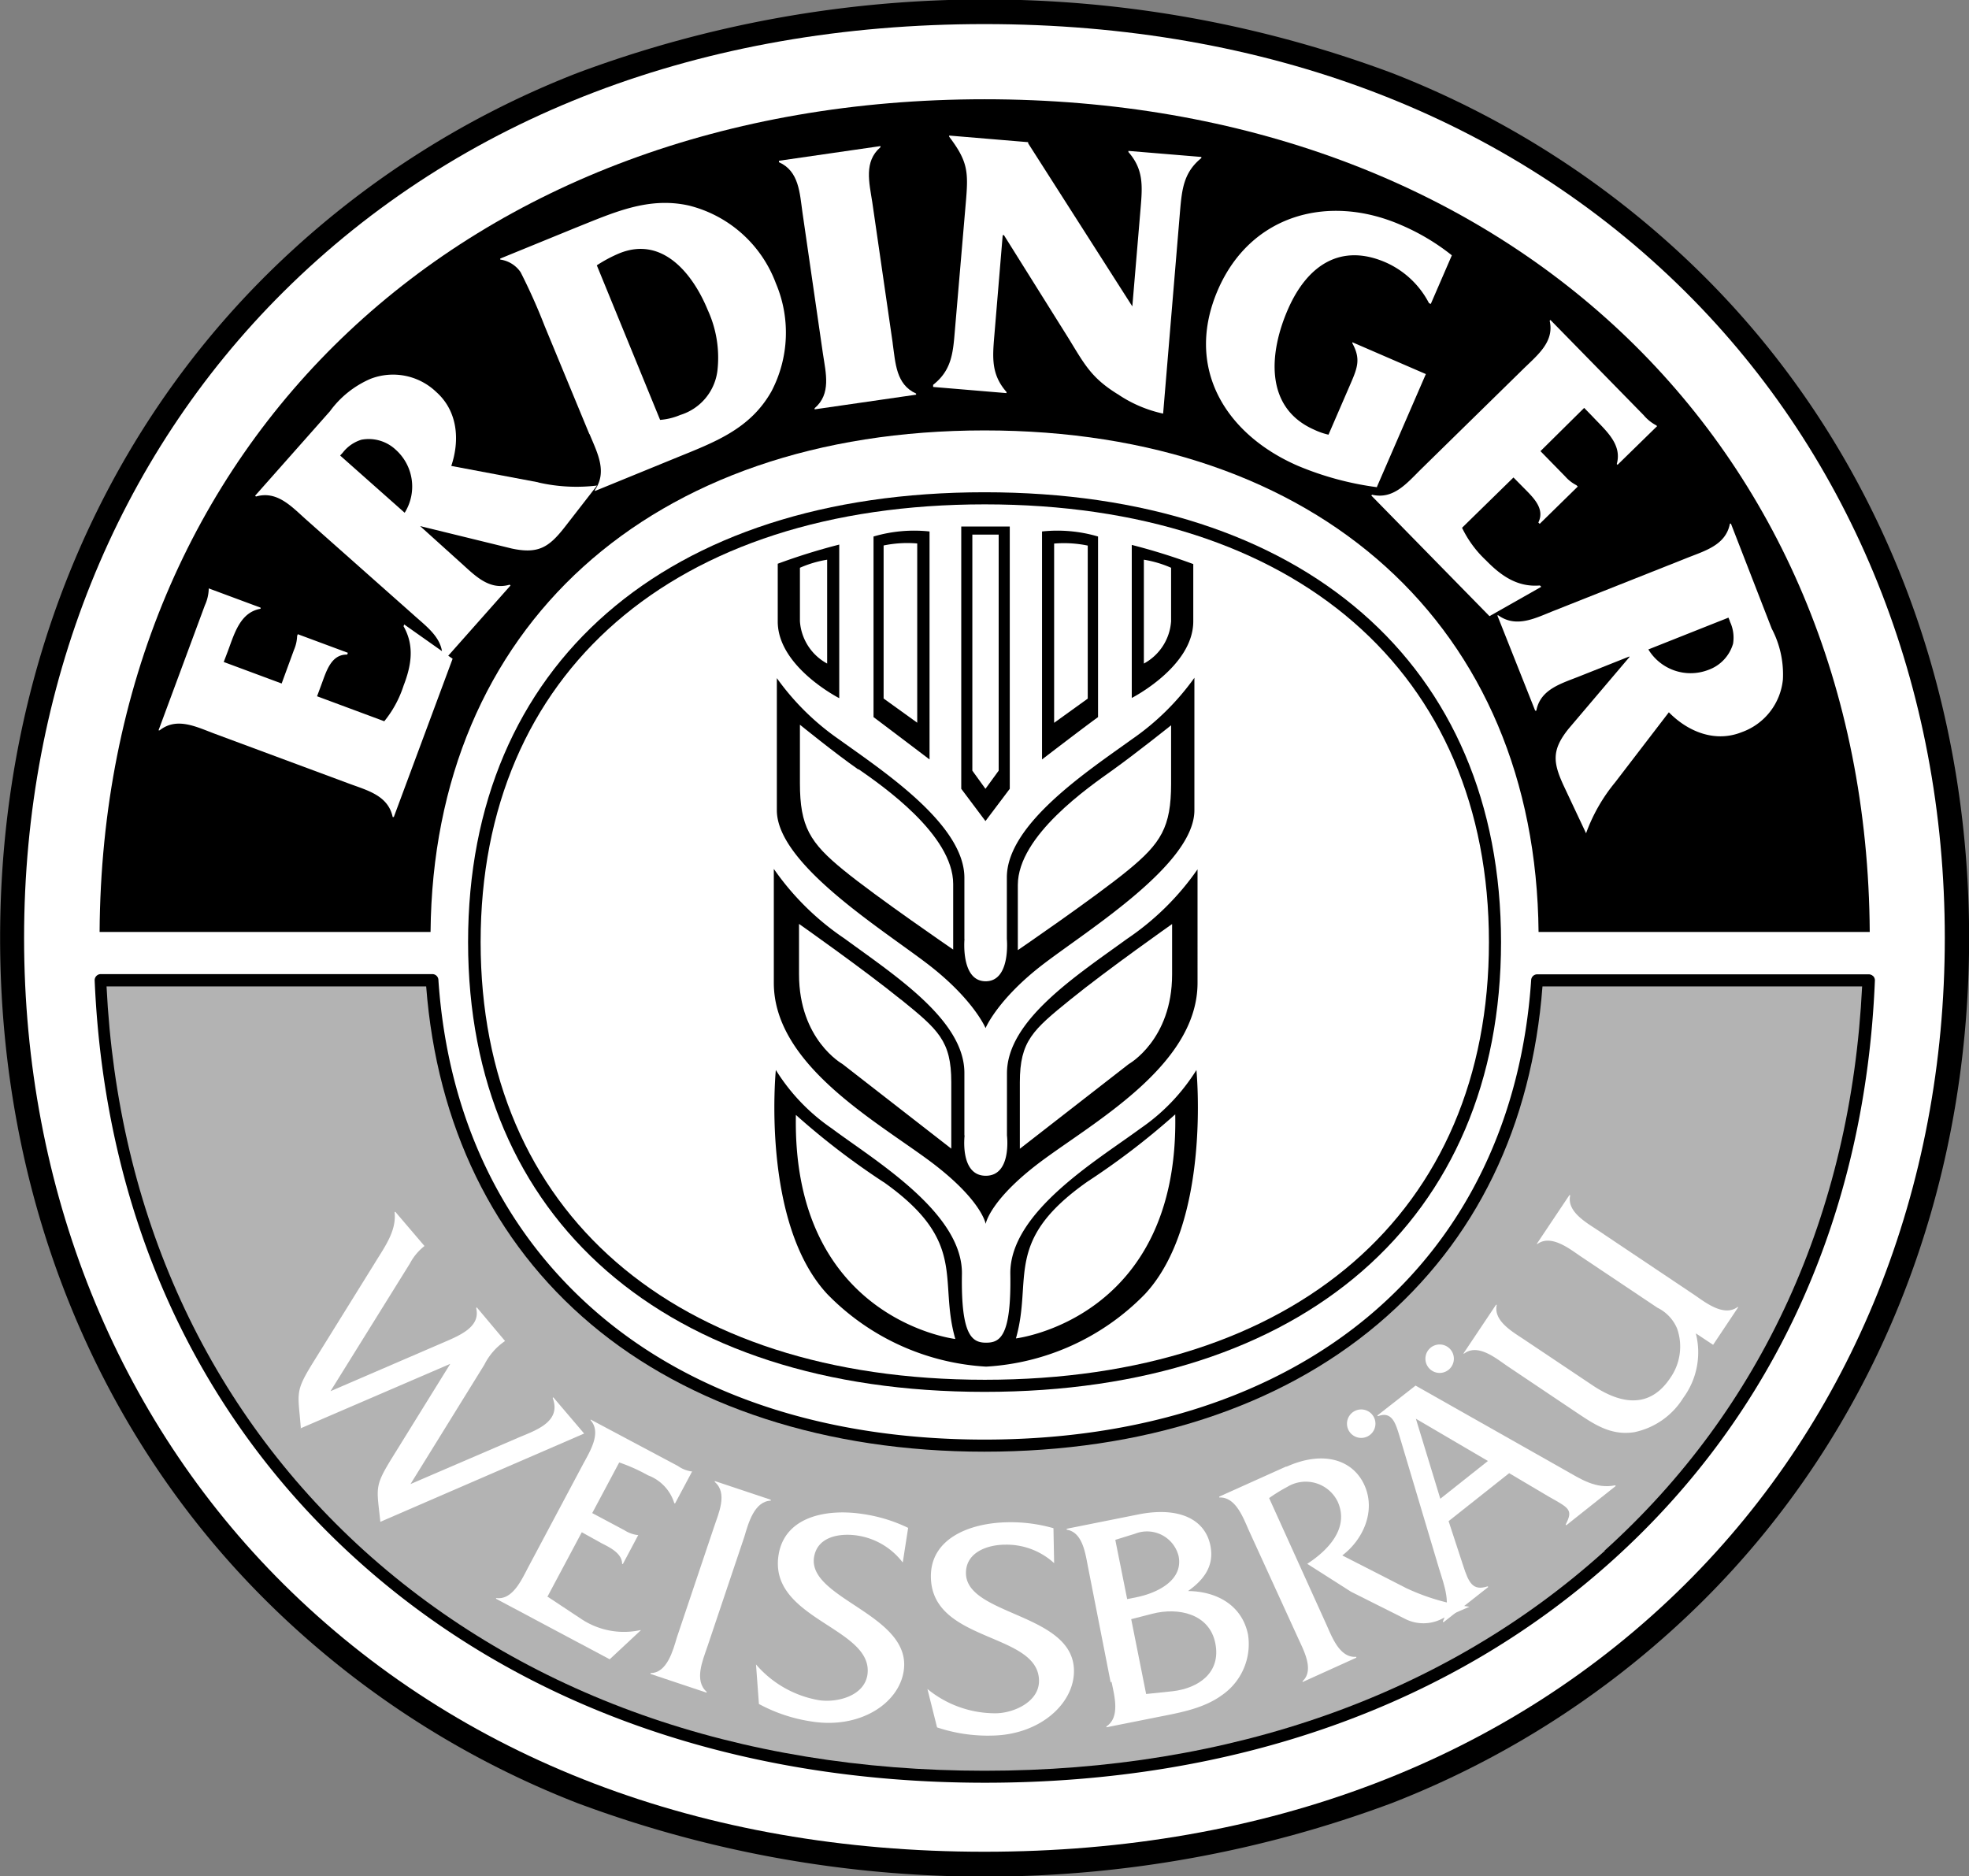
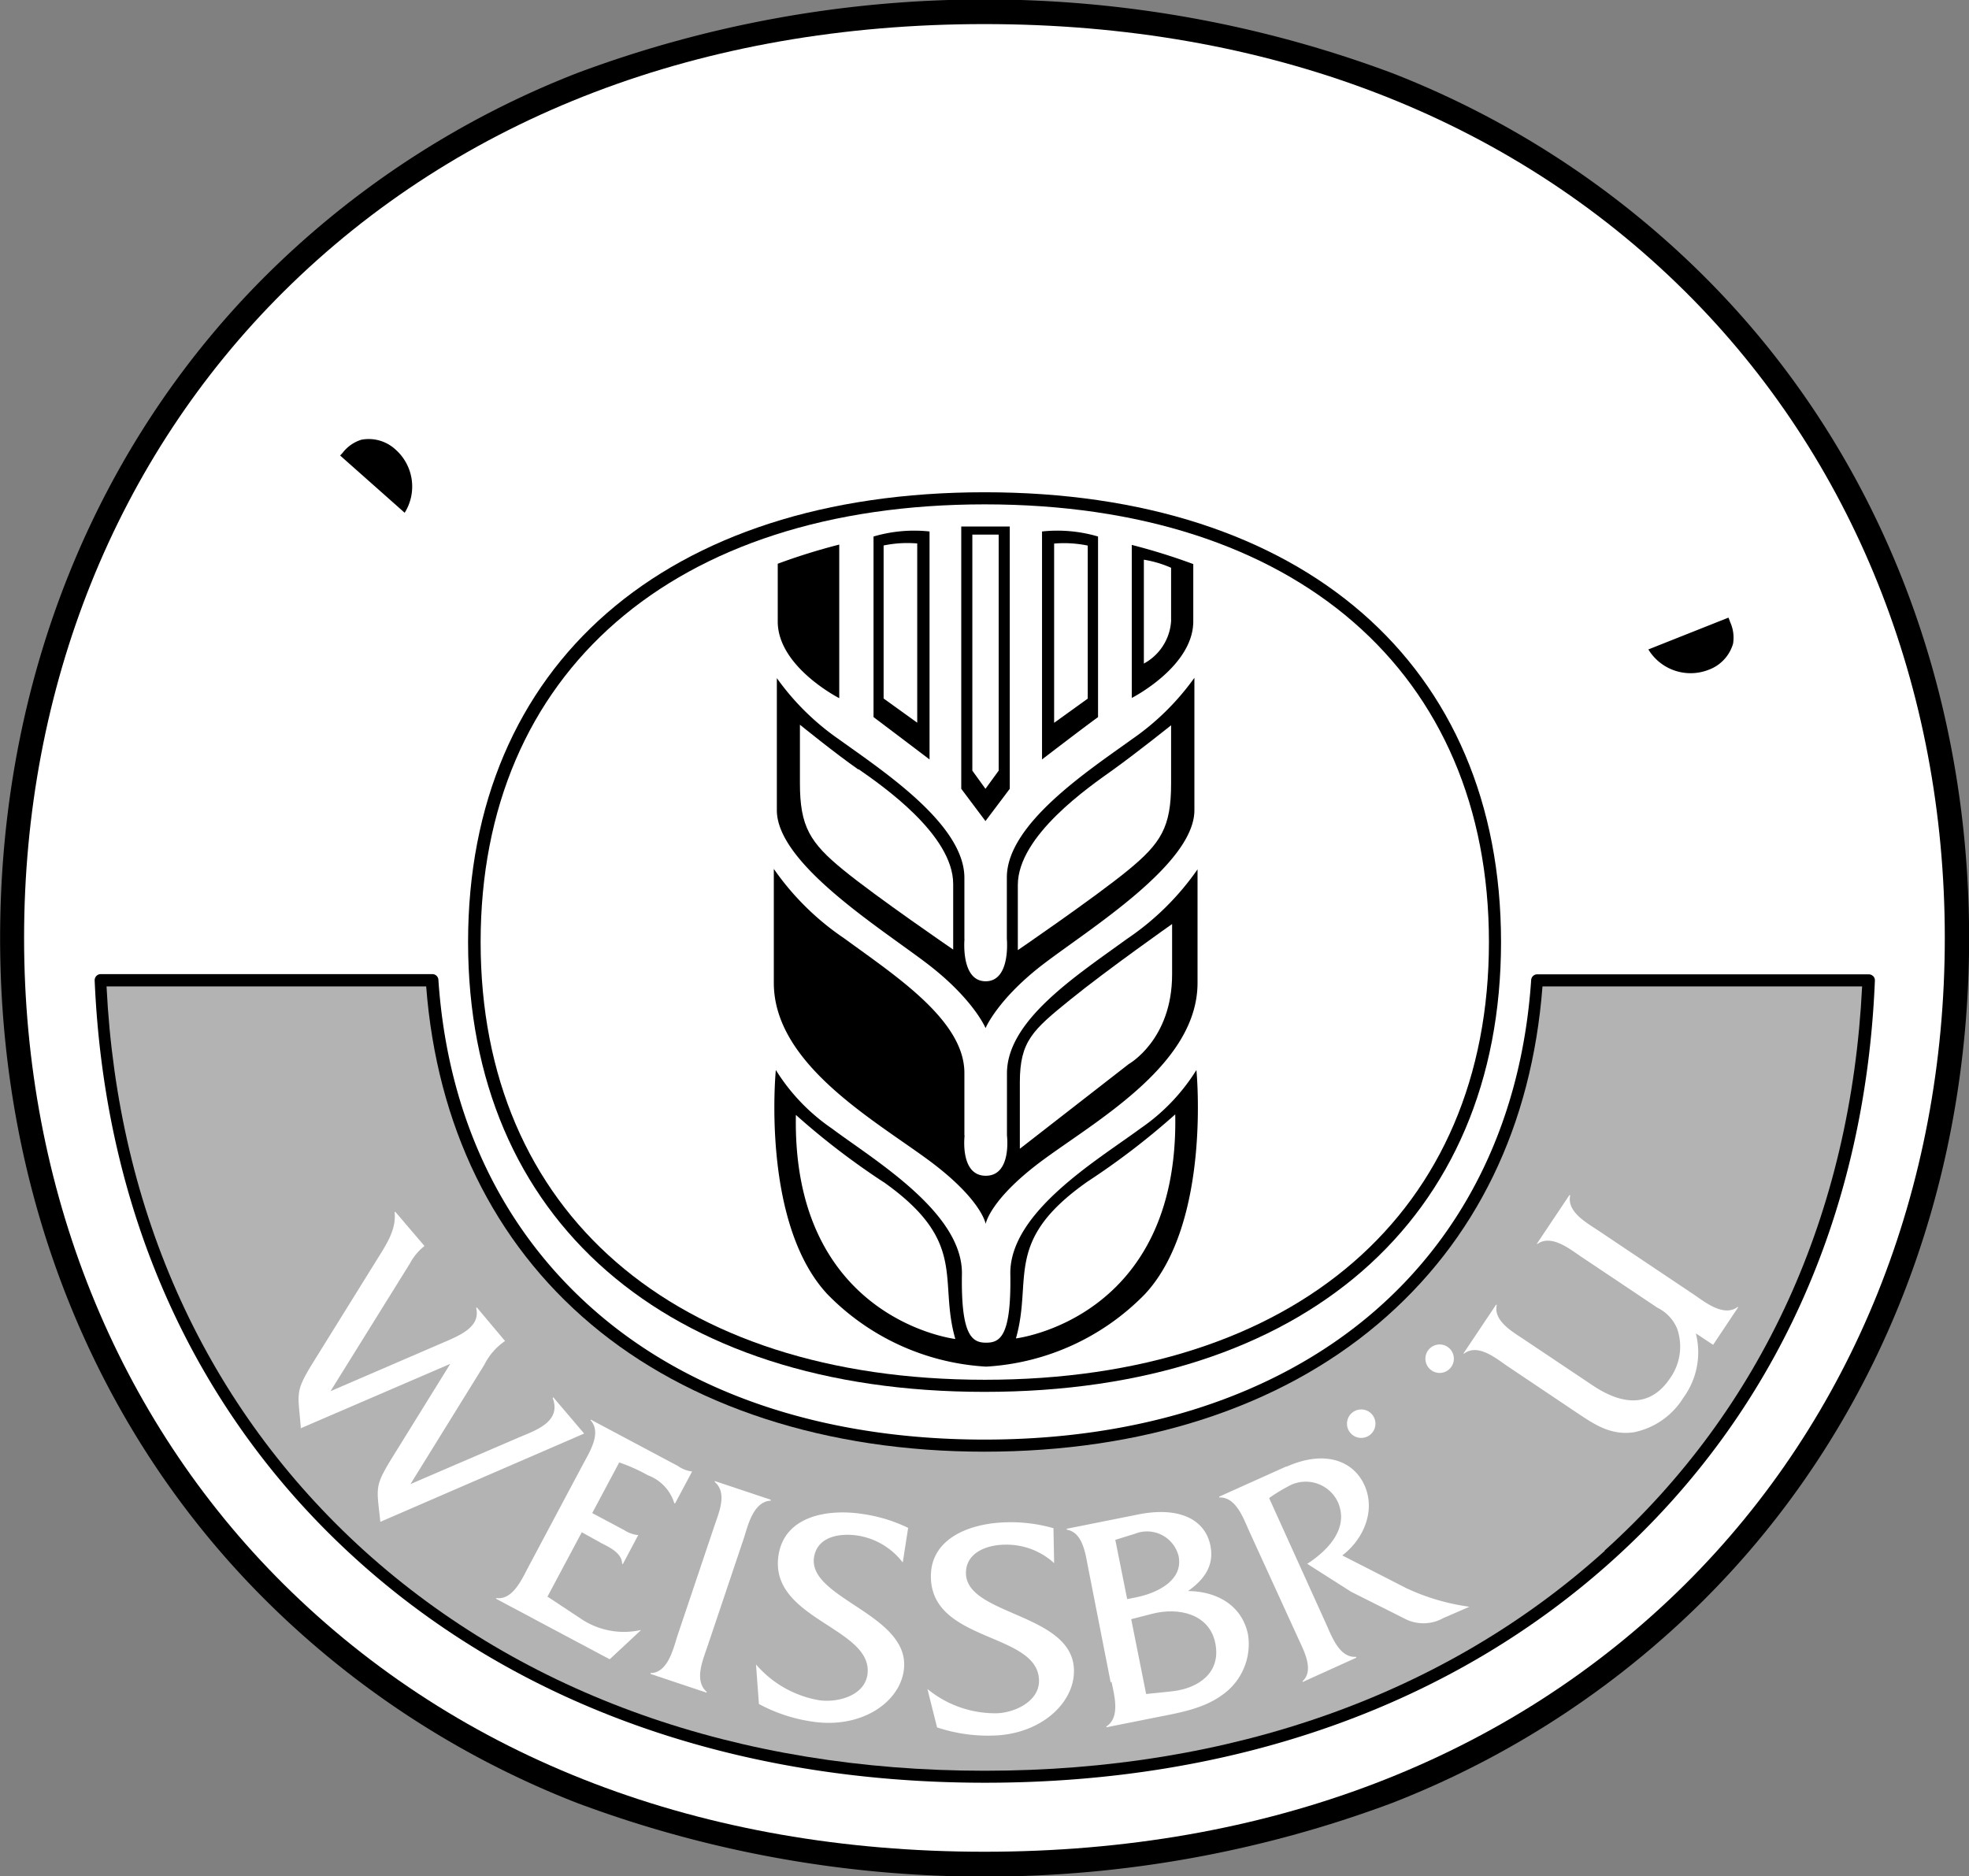
<svg xmlns="http://www.w3.org/2000/svg" id="Layer_1" data-name="Layer 1" viewBox="0 0 175.75 167.46">
  <rect x="0" y="0" width="175.75" height="167.46" fill="#808080" stroke="none" />
  <title>ERDINGER Weisbier logo - Brandlogos.net</title>
  <path d="M430.46,296.17a81.22,81.22,0,0,0-27.71-18,103.93,103.93,0,0,0-72.73,0,81.23,81.23,0,0,0-27.71,18c-15.35,15.24-23.8,36.27-23.8,59.21s8.45,44,23.8,59.21a81.23,81.23,0,0,0,27.71,18,103.93,103.93,0,0,0,72.73,0,81.23,81.23,0,0,0,27.71-18c15.35-15.24,23.8-36.27,23.8-59.21s-8.45-44-23.8-59.21Z" transform="translate(-278.5 -271.65)" style="fill-rule:evenodd" />
  <path d="M428.93,413.05c-15.74,15.63-37.37,23.89-62.56,23.89s-46.82-8.26-62.56-23.89c-14.93-14.83-23.16-35.32-23.16-57.68s8.22-42.84,23.16-57.68c15.74-15.63,37.37-23.89,62.56-23.89s46.82,8.26,62.56,23.89c14.93,14.83,23.16,35.32,23.16,57.68s-8.22,42.84-23.16,57.68Z" transform="translate(-278.5 -271.65)" style="fill:#fff;fill-rule:evenodd" />
-   <path d="M316.93,354.84c.25-27.22,19.6-44.77,49.45-44.77s49.19,17.55,49.45,44.77h29.56c-.27-43.79-32.68-74.33-79-74.33s-78.74,30.54-79,74.33Z" transform="translate(-278.5 -271.65)" style="fill-rule:evenodd" />
  <path d="M445.7,358.79a.55.55,0,0,0-.39-.17h-29.6a.54.54,0,0,0-.54.5c-.83,12.32-5.8,22.66-14.37,29.9s-20.52,11.13-34.42,11.13S340.58,396.3,332,389s-13.54-17.58-14.37-29.9a.54.54,0,0,0-.54-.5h-29.6a.54.54,0,0,0-.39.17.54.54,0,0,0-.15.4c.89,20.81,9,38.69,23.38,51.69s33.82,19.92,56.09,19.92,41.67-6.89,56.09-19.92S445,380,445.85,359.18a.54.54,0,0,0-.15-.4Z" transform="translate(-278.5 -271.65)" style="fill-rule:evenodd" />
  <path d="M421.75,410.07c-14.22,12.85-33.37,19.64-55.37,19.64s-41.14-6.79-55.37-19.64c-14-12.69-22-30.1-23-50.37h28.53c.95,12.39,6,22.81,14.71,30.15s21,11.38,35.11,11.38,26.3-3.94,35.11-11.38,13.76-17.75,14.71-30.15h28.53c-1,20.28-8.94,37.69-23,50.37Z" transform="translate(-278.5 -271.65)" style="fill:#b3b3b3;fill-rule:evenodd" />
  <path d="M305.35,399.1c-.24-3.09-.55-3.15,1-5.68l5.63-9.07c.83-1.36,1.93-2.84,1.74-4.49l.06-.05,2.61,3.06a4.8,4.8,0,0,0-1.29,1.54L308,395.83l10.06-4.34c1.62-.69,3.34-1.44,2.94-3.09l.06-.05,2.52,3a5.58,5.58,0,0,0-1.85,2.12l-6.59,10.65,9.69-4.17c1.52-.64,3.8-1.4,3-3.52l.06-.05,2.75,3.23-18.19,7.88c-.32-3.05-.55-3.11,1-5.64l5.24-8.46-13.37,5.76Z" transform="translate(-278.5 -271.65)" style="fill:#fff;fill-rule:evenodd" />
  <path d="M327.45,414.22l2.93,1.94a6.87,6.87,0,0,0,5.26,1l.07,0-2.79,2.6-10.14-5.4,0-.07c1.47.22,2.29-1.65,2.87-2.75l4.88-9.17c.6-1.12,1.69-2.82.69-3.94l0-.07,7.78,4.14a2.8,2.8,0,0,0,1.21.49l.07,0-1.52,2.85-.07,0a3.86,3.86,0,0,0-2.35-2.5,15.46,15.46,0,0,0-2.57-1.15l-2.41,4.52,2.89,1.54a2.82,2.82,0,0,0,1.15.42l.07,0-1.37,2.58-.07,0c0-.91-1-1.43-1.8-1.83l-1.8-1-3.07,5.76Z" transform="translate(-278.5 -271.65)" style="fill:#fff;fill-rule:evenodd" />
  <path d="M342.24,407.93c.4-1.2,1.23-3,.06-4l0-.08,5,1.67,0,.08c-1.47.06-2,2-2.36,3.22l-3.31,9.84c-.4,1.18-1.19,3-.06,4l0,.08-5-1.67,0-.08c1.46,0,2-2,2.35-3.19l3.31-9.84Z" transform="translate(-278.5 -271.65)" style="fill:#fff;fill-rule:evenodd" />
  <path d="M359.06,411.1a6.27,6.27,0,0,0-4-2.38c-1.55-.24-3.6.05-3.9,1.93-.58,3.73,8.79,5.13,8,10.17-.45,2.91-3.92,5.16-8.17,4.5a14.26,14.26,0,0,1-4.75-1.57l-.26-3.53a9.54,9.54,0,0,0,5.61,3.19c1.55.24,4-.32,4.33-2.23.66-4.25-8.82-4.94-7.93-10.71.53-3.43,4.25-4.19,7.57-3.67a13.83,13.83,0,0,1,4,1.23l-.48,3.08Z" transform="translate(-278.5 -271.65)" style="fill:#fff;fill-rule:evenodd" />
  <path d="M372.59,411.18a6.27,6.27,0,0,0-4.36-1.65c-1.57,0-3.54.67-3.51,2.57.07,3.77,9.55,3.54,9.64,8.63.06,2.95-3,5.76-7.27,5.84a14.27,14.27,0,0,1-4.95-.73l-.86-3.43a9.53,9.53,0,0,0,6.08,2.17c1.57,0,3.92-1,3.88-2.94-.08-4.3-9.54-3.35-9.65-9.19-.07-3.47,3.46-4.86,6.82-4.92a13.85,13.85,0,0,1,4.12.53l.06,3.11Z" transform="translate(-278.5 -271.65)" style="fill:#fff;fill-rule:evenodd" />
  <path d="M377.71,421.75c.25,1.24.8,3.18-.45,4l0,.08,4.46-.89c2-.4,4.18-.75,5.88-2a5.54,5.54,0,0,0,2.3-5.37c-.53-2.65-2.82-3.88-5.36-3.9,1.41-1,2.36-2.24,2-4.05-.48-2.4-2.86-3.5-6.43-2.79l-6.4,1.28,0,.08c1.48.24,1.68,2.25,1.93,3.46l2,10.19Z" transform="translate(-278.5 -271.65)" style="fill:#fff;fill-rule:evenodd" />
  <path d="M393.31,402.58c3.36-1.52,6-.6,7,1.69s-.15,4.82-2,6.22L404,413.4a19.32,19.32,0,0,0,5.66,1.67l-2.31,1a3.62,3.62,0,0,1-3.48.06l-4.78-2.4-3.91-2.49c1.87-1.21,3.78-3.2,2.72-5.55a3.17,3.17,0,0,0-4.5-1.32,14.61,14.61,0,0,0-1.62,1l5.09,11.24c.52,1.15,1.2,3.05,2.69,2.93l0,.08-4.79,2.17,0-.08c1.08-1,.06-2.81-.45-3.94L390,408.32c-.52-1.15-1.18-3.07-2.67-3l0-.08,6-2.7Z" transform="translate(-278.5 -271.65)" style="fill:#fff;fill-rule:evenodd" />
-   <path d="M413.21,403.15l3.58,2.12c1.78,1,2.14,1.15,1.46,2.46l.05.07,4.42-3.51-.05-.06c-1.73.35-3.07-.55-4.55-1.39l-13.27-7.51L401.44,398l.05.06c1.29-.5,1.6.73,1.92,1.75l3.54,11.86c.5,1.61,1.09,3.11.34,4.72l.05.07,4-3.15-.05-.06c-1.34.43-1.69-.31-2.2-1.88l-1.29-3.94,5.44-4.31Z" transform="translate(-278.5 -271.65)" style="fill:#fff;fill-rule:evenodd" />
  <path d="M429.87,390.68a6.85,6.85,0,0,1-1.12,5.74,6.76,6.76,0,0,1-4.38,3.07c-2.14.33-3.64-.75-5.29-1.85L413,393.56c-1-.69-2.59-2-3.81-1.09l-.07,0,2.91-4.35.07,0c-.33,1.44,1.43,2.42,2.46,3.11l6.11,4.09c3,2,5.32,1.71,6.9-.65a4.87,4.87,0,0,0,.63-4.42,3.63,3.63,0,0,0-1.76-1.87l-6.89-4.61c-1-.69-2.61-1.94-3.81-1.09l-.07,0,2.91-4.35.08,0c-.35,1.46,1.42,2.44,2.47,3.14l8.63,5.78c1,.69,2.61,1.95,3.83,1.07l.07,0-2.25,3.37-1.51-1Z" transform="translate(-278.5 -271.65)" style="fill:#fff;fill-rule:evenodd" />
  <path d="M400,400a1.27,1.27,0,1,0-1.27-1.27A1.27,1.27,0,0,0,400,400Z" transform="translate(-278.5 -271.65)" style="fill:#fff;fill-rule:evenodd" />
  <path d="M407,394.2a1.27,1.27,0,1,0-1.27-1.27A1.27,1.27,0,0,0,407,394.2Z" transform="translate(-278.5 -271.65)" style="fill:#fff;fill-rule:evenodd" />
  <path d="M380.8,422.85l-1.33-6.67,1.87-.48c2.35-.61,5.12,0,5.64,2.64s-1.53,4-3.79,4.27l-2.39.25Z" transform="translate(-278.5 -271.65)" style="fill:#b3b3b3;fill-rule:evenodd" />
  <path d="M379.11,414.39l-1.06-5.29,1.77-.55a2.9,2.9,0,0,1,3.88,2c.44,2.21-2,3.31-3.71,3.66l-.89.18Z" transform="translate(-278.5 -271.65)" style="fill:#b3b3b3;fill-rule:evenodd" />
  <polygon points="132.81 130.41 128.56 133.78 126.38 126.64 132.81 130.41 132.81 130.41" style="fill:#b3b3b3;fill-rule:evenodd" />
  <path d="M326.53,314.7l-7.75-1.46c.78-2.31.57-4.9-1.34-6.6a5.57,5.57,0,0,0-5.88-1.17,8.77,8.77,0,0,0-3.61,2.89l-6.68,7.54.08.07c1.9-.55,3.19.92,4.51,2.09l9.47,8.4c1.1,1,2.39,1.91,2.62,3.31l-3.37-2.38-.06.16c1,1.76.69,3.52,0,5.31a9.79,9.79,0,0,1-1.72,3.17l-6-2.23.39-1.05c.44-1.18.86-2.7,2.3-2.67l.06-.16-4.47-1.66-.06.16a3.41,3.41,0,0,1-.28,1.24l-1.1,3-5.17-1.92.38-1c.58-1.56,1.1-3.44,2.91-3.75l0-.1-4.63-1.72,0,.1a3.75,3.75,0,0,1-.34,1.4l-4.14,11.17.1,0c1.54-1.21,3.27-.31,4.93.31l11.93,4.43c1.66.62,3.53,1.06,3.94,3l.1,0,5.25-14.13-.39-.27,5.56-6.27-.08-.07c-1.9.55-3.19-.92-4.51-2.09L316,318.61l8.17,2c2.37.51,3.32-.1,4.73-1.9l2.89-3.72a15.3,15.3,0,0,1-5.22-.27Z" transform="translate(-278.5 -271.65)" style="fill:#fff;fill-rule:evenodd" />
  <path d="M331.12,310.39c.67,1.64,1.62,3.34.48,5l0,.09,7.09-2.9c3.53-1.44,6.74-2.58,8.67-6a11.28,11.28,0,0,0,.39-9.65A11.16,11.16,0,0,0,340,290c-3.65-.82-6.76.64-10.17,2l-6.68,2.73,0,.09a2.64,2.64,0,0,1,1.82,1.13,52.05,52.05,0,0,1,2.14,4.79l4,9.67Z" transform="translate(-278.5 -271.65)" style="fill:#fff;fill-rule:evenodd" />
-   <path d="M358.18,302.3c.25,1.75.29,3.67,2.09,4.48v.1l-9.06,1.31v-.1c1.5-1.28,1-3.14.74-4.89l-1.82-12.56c-.25-1.75-.3-3.71-2.1-4.51V286l9.06-1.31v.1c-1.5,1.28-1,3.17-.73,4.92l1.82,12.56Z" transform="translate(-278.5 -271.65)" style="fill:#fff;fill-rule:evenodd" />
+   <path d="M358.18,302.3c.25,1.75.29,3.67,2.09,4.48l-9.06,1.31v-.1c1.5-1.28,1-3.14.74-4.89l-1.82-12.56c-.25-1.75-.3-3.71-2.1-4.51V286l9.06-1.31v.1c-1.5,1.28-1,3.17-.73,4.92l1.82,12.56Z" transform="translate(-278.5 -271.65)" style="fill:#fff;fill-rule:evenodd" />
  <path d="M382.32,308.57a11.58,11.58,0,0,1-4-1.7c-2.4-1.47-3-2.67-4.43-5l-5.78-9.23H368l-.75,9c-.17,2-.26,3.46,1.09,5v.1l-6.55-.55V306c1.61-1.27,1.77-2.75,1.93-4.72l1-11.7c.22-2.61.16-3.54-1.5-5.73v-.1l7.05.59v.1L379.57,299l.74-8.78c.17-2,.26-3.46-1.09-5v-.1l6.51.54v.1c-1.57,1.27-1.73,2.76-1.9,4.72l-1.51,18.08Z" transform="translate(-278.5 -271.65)" style="fill:#fff;fill-rule:evenodd" />
  <path d="M401.42,315.14a27.44,27.44,0,0,1-7.07-1.91c-6.49-2.82-10.14-8.77-7.14-15.71,2.91-6.71,9.85-8.6,16.31-5.8a19.66,19.66,0,0,1,4.57,2.72l-1.88,4.34-.16-.07a8,8,0,0,0-3.87-3.64c-4.06-1.76-7,.32-8.68,4.1S391.26,308,395.79,310a6.11,6.11,0,0,0,1.29.45l2-4.62c.61-1.41.87-2.18.13-3.54l0-.09,6.56,2.84-4.39,10.12Z" transform="translate(-278.5 -271.65)" style="fill:#fff;fill-rule:evenodd" />
  <path d="M409,318.76a9.8,9.8,0,0,0,2.14,2.91c1.33,1.36,2.79,2.41,4.81,2.24l.12.12-4.62,2.62-10.55-10.77.07-.07c1.92.45,3.12-1.05,4.38-2.29l9.09-8.91c1.26-1.24,2.82-2.43,2.38-4.33l.07-.07,8.33,8.51a3.75,3.75,0,0,0,1.12.9l.07.07-3.53,3.45-.07-.07c.5-1.78-1-3-2.15-4.23l-.76-.78L416,311.92l2.21,2.26a3.41,3.41,0,0,0,1,.78l.12.12-3.4,3.33-.12-.12c.64-1.29-.55-2.32-1.43-3.22l-.79-.8L409,318.76Z" transform="translate(-278.5 -271.65)" style="fill:#fff;fill-rule:evenodd" />
  <path d="M423.95,330.29l-5.44,6.41c-1.52,1.89-1.4,3-.44,5.08l2,4.25a15.31,15.31,0,0,1,2.59-4.54l4.8-6.26c1.71,1.74,4.12,2.72,6.49,1.78a5.57,5.57,0,0,0,3.69-4.72,8.77,8.77,0,0,0-1-4.53L433,318.39l-.09,0c-.37,1.94-2.26,2.43-3.9,3.09l-11.77,4.67c-1.65.65-3.36,1.59-5,.43l-.09,0,3.38,8.51.1,0c.36-1.94,2.26-2.43,3.9-3.09l4.4-1.75Z" transform="translate(-278.5 -271.65)" style="fill:#fff;fill-rule:evenodd" />
  <path d="M314.61,317.41l-5.75-5.1.23-.25a3.35,3.35,0,0,1,1.67-1.16,3.53,3.53,0,0,1,3.07.9,4.41,4.41,0,0,1,.79,5.62Z" transform="translate(-278.5 -271.65)" style="fill-rule:evenodd" />
-   <path d="M331.76,295.34a12.59,12.59,0,0,1,2-1.07c3.87-1.59,6.59,1.82,7.92,5.07a10.2,10.2,0,0,1,.87,5.27,4.74,4.74,0,0,1-3.33,4.08,5.72,5.72,0,0,1-1.8.44l-5.65-13.8Z" transform="translate(-278.5 -271.65)" style="fill-rule:evenodd" />
  <path d="M432.9,327.11a3.35,3.35,0,0,1,.29,2,3.53,3.53,0,0,1-2.19,2.33,4.41,4.41,0,0,1-5.37-1.82l7.15-2.84.13.32Z" transform="translate(-278.5 -271.65)" style="fill-rule:evenodd" />
  <path d="M366.38,315.59c-28.43,0-46.1,15.38-46.1,40.15s17.66,40.15,46.1,40.15,46.1-15.38,46.1-40.15-17.66-40.15-46.1-40.15Z" transform="translate(-278.5 -271.65)" style="fill-rule:evenodd" />
  <path d="M411.4,355.74c0,24.1-17.25,39.07-45,39.07s-45-15-45-39.07,17.25-39.07,45-39.07,45,15,45,39.07Z" transform="translate(-278.5 -271.65)" style="fill:#fff;fill-rule:evenodd" />
  <path d="M356.47,319.54v16.12c1.44,1.08,5,3.78,5,3.78V319.09a12.83,12.83,0,0,0-5,.45Z" transform="translate(-278.5 -271.65)" style="fill-rule:evenodd" />
  <path d="M357.37,320.35V334l3,2.16v-16a10.45,10.45,0,0,0-3,.18Z" transform="translate(-278.5 -271.65)" style="fill:#fff;fill-rule:evenodd" />
  <path d="M347.92,322v5.13c0,4.05,5.49,6.84,5.49,6.84V320.26a55.3,55.3,0,0,0-5.49,1.71Z" transform="translate(-278.5 -271.65)" style="fill-rule:evenodd" />
-   <path d="M349.9,322.33v4.77a4.65,4.65,0,0,0,2.43,3.78v-9.27a10,10,0,0,0-2.43.72Z" transform="translate(-278.5 -271.65)" style="fill:#fff;fill-rule:evenodd" />
  <path d="M366.47,393.64a21.51,21.51,0,0,0,14.23-6.48c5.94-6.39,4.59-20,4.59-20a17.55,17.55,0,0,1-5,5.22c-3.78,2.79-11.7,7.47-11.61,13s-.9,6.12-2.16,6.12-2.25-.63-2.16-6.12-7.83-10.17-11.61-13a17.54,17.54,0,0,1-5-5.22s-1.35,13.6,4.59,20a21.51,21.51,0,0,0,14.23,6.48Z" transform="translate(-278.5 -271.65)" style="fill-rule:evenodd" />
  <path d="M369.17,391.12s14.59-1.71,14.23-20a66.11,66.11,0,0,1-7.83,6c-7.56,5.31-4.86,8.64-6.39,14Z" transform="translate(-278.5 -271.65)" style="fill:#fff;fill-rule:evenodd" />
  <path d="M364.58,373v-5.58c0-4.68-6.12-8.64-10.71-12a24,24,0,0,1-6.3-6.21v10.17c0,7.11,8.64,12.06,13.6,15.67s5.31,5.85,5.31,5.85.36-2.25,5.31-5.85,13.6-8.55,13.6-15.67V349.25a24,24,0,0,1-6.3,6.21c-4.59,3.33-10.71,7.29-10.71,12V373s.45,3.6-1.89,3.6-1.89-3.6-1.89-3.6Z" transform="translate(-278.5 -271.65)" style="fill-rule:evenodd" />
  <path d="M369.53,368.25v5.94l9.72-7.56s3.87-2.16,3.87-8v-4.5s-5.76,4.05-9.09,6.75-4.5,3.69-4.5,7.38Z" transform="translate(-278.5 -271.65)" style="fill:#fff;fill-rule:evenodd" />
  <path d="M364.58,355.47V350c0-4.77-7.29-9.54-11.16-12.33a22.62,22.62,0,0,1-5.58-5.49v11.79c0,4.77,9.27,10.53,13.41,13.69s5.22,5.76,5.22,5.76,1.08-2.61,5.22-5.76,13.42-8.91,13.42-13.69V332.15a22.64,22.64,0,0,1-5.58,5.49c-3.87,2.79-11.16,7.56-11.16,12.33v5.49s.36,3.78-1.89,3.78-1.89-3.78-1.89-3.78Z" transform="translate(-278.5 -271.65)" style="fill-rule:evenodd" />
  <path d="M369.35,350.61v5.85s6.84-4.68,9.81-7.11,3.87-3.87,3.87-7.74v-5.22s-3.15,2.52-5.22,4-8.46,5.85-8.46,10.26Z" transform="translate(-278.5 -271.65)" style="fill:#fff;fill-rule:evenodd" />
  <polygon points="88.05 47 85.8 47 85.8 70.41 87.96 73.29 90.13 70.41 90.13 47 87.87 47 88.05 47 88.05 47" style="fill-rule:evenodd" />
  <polygon points="86.79 47.72 86.79 68.79 87.96 70.41 89.14 68.79 89.14 47.72 86.79 47.72 86.79 47.72" style="fill:#fff;fill-rule:evenodd" />
  <path d="M371.51,319.09v20.35s3.51-2.7,5-3.78V319.54a12.83,12.83,0,0,0-5-.45Z" transform="translate(-278.5 -271.65)" style="fill-rule:evenodd" />
  <path d="M372.59,320.17v16l3-2.16V320.35a10.45,10.45,0,0,0-3-.18Z" transform="translate(-278.5 -271.65)" style="fill:#fff;fill-rule:evenodd" />
  <path d="M379.52,320.26v13.69s5.49-2.79,5.49-6.84V322a55.29,55.29,0,0,0-5.49-1.71Z" transform="translate(-278.5 -271.65)" style="fill-rule:evenodd" />
  <path d="M380.6,321.61v9.27a4.65,4.65,0,0,0,2.43-3.78v-4.77a10,10,0,0,0-2.43-.72Z" transform="translate(-278.5 -271.65)" style="fill:#fff;fill-rule:evenodd" />
  <path d="M357.37,377.17a66.11,66.11,0,0,1-7.83-6c-.36,18.28,14.23,20,14.23,20-1.53-5.31,1.17-8.64-6.39-14Z" transform="translate(-278.5 -271.65)" style="fill:#fff;fill-rule:evenodd" />
-   <path d="M358.91,360.87c-3.33-2.7-9.09-6.75-9.09-6.75v4.5c0,5.85,3.87,8,3.87,8l9.72,7.56v-5.94c0-3.69-1.17-4.68-4.5-7.38Z" transform="translate(-278.5 -271.65)" style="fill:#fff;fill-rule:evenodd" />
  <path d="M355.12,340.34c-2.07-1.44-5.22-4-5.22-4v5.22c0,3.87.9,5.31,3.87,7.74s9.81,7.11,9.81,7.11v-5.85c0-4.41-6.39-8.82-8.46-10.26Z" transform="translate(-278.5 -271.65)" style="fill:#fff;fill-rule:evenodd" />
</svg>